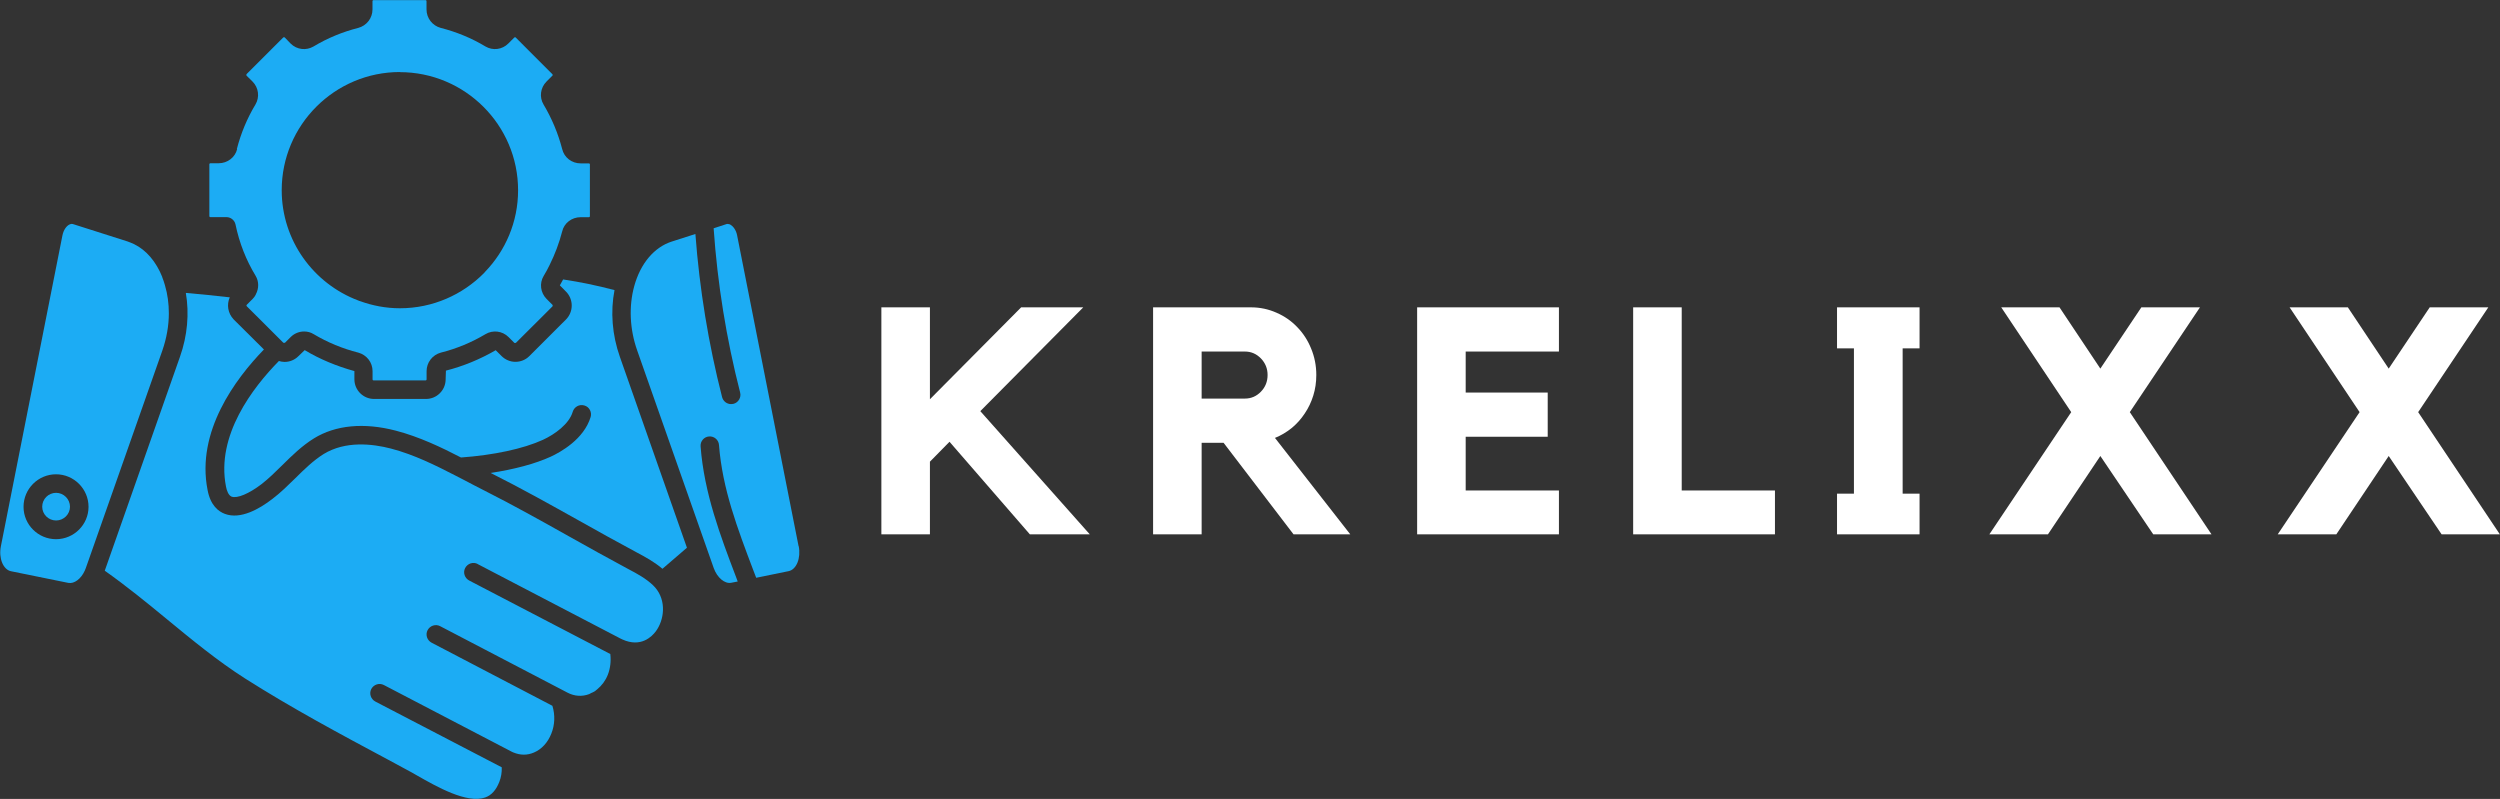
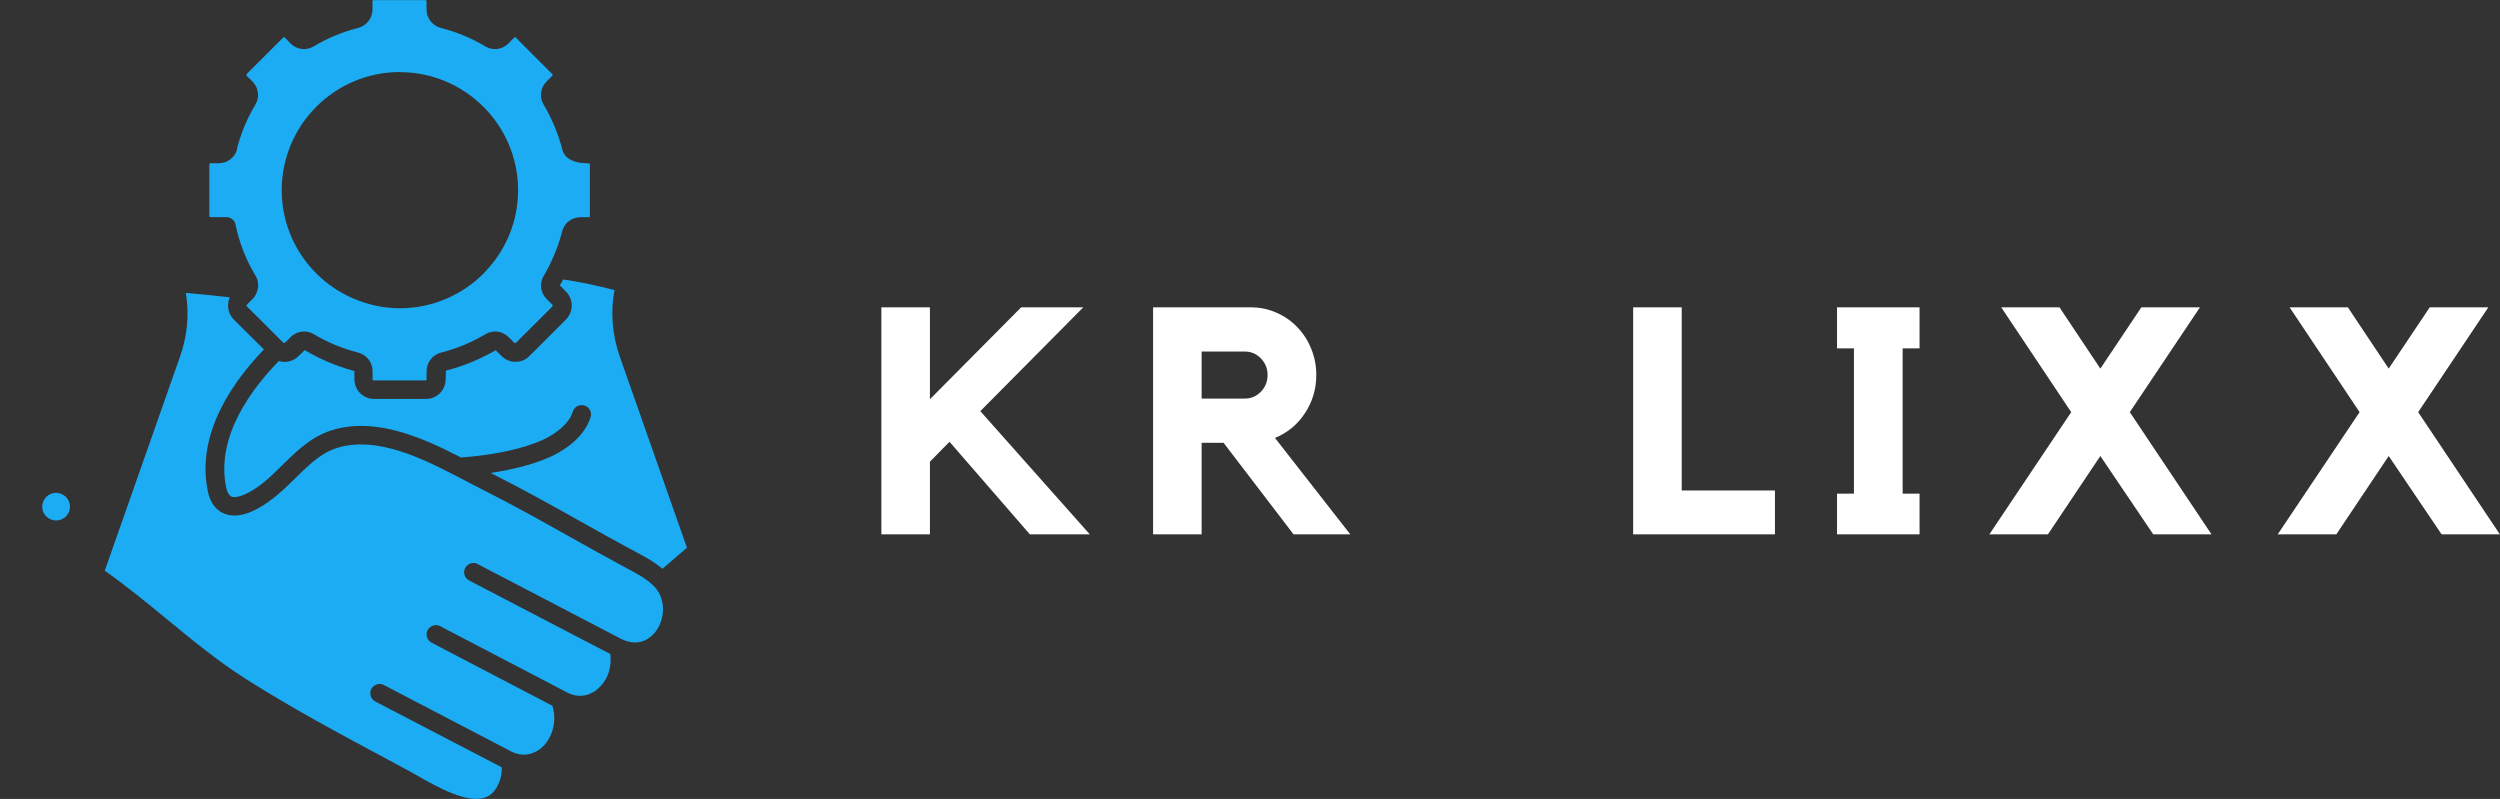
<svg xmlns="http://www.w3.org/2000/svg" zoomAndPan="magnify" preserveAspectRatio="xMidYMid meet" version="1.0" viewBox="67.33 150 233.35 74.57">
  <rect x="67.33" y="150" width="233.35" height="74.57" fill="#333333" stroke="none" />
  <defs>
    <g />
    <clipPath id="1dd88727ea">
      <path d="M 67.195 170 L 84 170 L 84 205 L 67.195 205 Z M 67.195 170 " clip-rule="nonzero" />
    </clipPath>
  </defs>
  <g clip-path="url(#1dd88727ea)">
-     <path fill="#1cacf4" d="M 82.48 175.867 C 81.906 174.426 80.988 173.348 79.848 172.789 C 79.652 172.695 79.457 172.621 79.254 172.543 L 74.125 170.91 C 74.086 170.898 74.043 170.898 74 170.898 C 73.934 170.91 73.863 170.926 73.77 170.977 C 73.543 171.105 73.27 171.434 73.16 171.961 L 67.414 200.98 C 67.188 202.109 67.629 203.176 68.363 203.32 L 73.703 204.406 C 74.254 204.516 74.906 204.031 75.246 203.254 C 75.297 203.152 75.312 203.09 75.34 203.023 L 82.48 182.73 C 82.879 181.586 83.09 180.398 83.09 179.238 C 83.09 178.348 82.973 177.457 82.727 176.629 C 82.652 176.367 82.574 176.121 82.473 175.875 Z M 72.559 200.328 C 70.891 200.328 69.527 198.973 69.527 197.305 C 69.527 195.633 70.891 194.27 72.559 194.27 C 74.227 194.27 75.594 195.633 75.594 197.305 C 75.594 198.973 74.227 200.328 72.559 200.328 Z M 72.559 200.328 " fill-opacity="1" fill-rule="nonzero" />
-   </g>
+     </g>
  <path fill="#1cacf4" d="M 119.891 176.086 C 119.789 176.281 119.688 176.457 119.586 176.637 L 120.164 177.223 C 120.867 177.934 120.875 179.094 120.164 179.816 L 116.738 183.238 C 116.395 183.586 115.926 183.773 115.445 183.773 L 115.426 183.773 C 114.945 183.773 114.477 183.566 114.141 183.23 L 113.598 182.688 C 112.141 183.535 110.578 184.18 108.953 184.594 L 108.926 185.406 C 108.926 186.414 108.105 187.238 107.098 187.238 L 102.242 187.238 C 101.234 187.238 100.41 186.414 100.41 185.406 L 100.41 184.637 C 98.758 184.18 97.191 183.535 95.77 182.68 L 95.184 183.246 C 94.844 183.586 94.387 183.781 93.902 183.781 L 93.887 183.781 C 93.707 183.781 93.531 183.746 93.363 183.695 C 90.922 186.18 87.488 190.637 88.422 195.406 C 88.488 195.77 88.648 196.234 88.945 196.355 C 89.465 196.551 90.582 196.074 91.734 195.195 C 92.414 194.668 93.023 194.066 93.676 193.422 C 94.566 192.543 95.504 191.617 96.641 190.914 C 98.656 189.676 101.293 189.422 104.266 190.195 C 106.496 190.777 108.57 191.777 110.359 192.703 C 113.395 192.484 116.18 191.891 118.012 191.051 C 119.129 190.535 120.461 189.566 120.789 188.434 C 120.926 187.973 121.418 187.703 121.875 187.848 C 122.332 187.973 122.594 188.465 122.461 188.922 C 121.832 191 119.648 192.203 118.738 192.625 C 117.289 193.289 115.324 193.812 113.129 194.145 C 113.191 194.168 113.25 194.203 113.309 194.238 C 116.027 195.602 118.73 197.117 121.34 198.574 C 123.121 199.574 124.961 200.602 126.781 201.574 C 127.664 202.039 128.449 202.488 129.164 203.09 L 131.449 201.125 L 125.188 183.305 C 124.469 181.273 124.297 179.086 124.688 177.078 C 123.086 176.652 121.477 176.324 119.91 176.086 Z M 119.891 176.086 " fill-opacity="1" fill-rule="nonzero" />
  <path fill="#1cacf4" d="M 111.883 202.633 L 125.223 209.59 C 125.297 209.633 125.348 209.66 125.418 209.684 C 127.152 210.473 128.18 209.414 128.543 208.93 C 129.324 207.879 129.57 206.074 128.469 204.82 L 128.383 204.734 C 128.383 204.734 128.316 204.66 128.281 204.625 C 127.637 204.016 126.883 203.59 125.949 203.102 C 124.113 202.117 122.266 201.09 120.484 200.09 C 117.891 198.633 115.207 197.133 112.52 195.777 C 111.91 195.473 111.309 195.152 110.691 194.828 L 109.773 194.355 C 108.012 193.449 105.969 192.43 103.828 191.871 C 102.074 191.414 99.574 191.137 97.539 192.379 C 96.566 192.992 95.742 193.797 94.879 194.652 C 94.219 195.297 93.539 195.973 92.777 196.551 C 91.547 197.508 89.77 198.516 88.32 197.965 C 87.727 197.746 86.973 197.184 86.703 195.727 C 85.633 190.289 89.285 185.383 91.965 182.621 L 89.141 179.816 C 88.598 179.246 88.473 178.434 88.777 177.754 C 87.406 177.602 86.031 177.457 84.676 177.34 C 85.008 179.273 84.82 181.348 84.133 183.289 L 77.109 203.27 C 79.117 204.691 81.051 206.262 82.906 207.793 C 85.234 209.711 87.641 211.691 90.191 213.32 C 94.539 216.082 99.105 218.531 103.531 220.895 L 105.301 221.852 C 105.59 221.996 105.902 222.184 106.25 222.379 C 108.105 223.438 110.91 225.031 112.613 224.438 C 113.199 224.234 113.629 223.758 113.934 222.988 C 114.105 222.555 114.18 222.098 114.164 221.621 L 102.359 215.48 C 101.938 215.25 101.766 214.734 101.988 214.309 C 102.215 213.887 102.734 213.719 103.156 213.938 L 115.062 220.148 C 115.148 220.199 115.188 220.207 115.23 220.227 C 115.91 220.512 116.555 220.504 117.164 220.242 C 117.883 219.938 118.461 219.316 118.789 218.48 C 119.121 217.664 119.156 216.742 118.891 215.879 L 107.613 209.988 C 107.191 209.762 107.02 209.242 107.242 208.82 C 107.469 208.395 107.988 208.227 108.41 208.445 L 120.309 214.656 C 120.941 214.988 121.656 215.039 122.309 214.793 C 122.375 214.77 122.434 214.727 122.504 214.691 C 122.621 214.641 122.746 214.59 122.859 214.516 C 122.934 214.461 122.992 214.395 123.078 214.336 C 123.492 213.996 123.84 213.547 124.062 212.988 C 124.297 212.387 124.375 211.719 124.297 211.047 L 111.121 204.184 C 110.699 203.957 110.527 203.438 110.75 203.016 C 110.977 202.59 111.496 202.422 111.918 202.641 Z M 111.883 202.633 " fill-opacity="1" fill-rule="nonzero" />
-   <path fill="#1cacf4" d="M 89.465 163.91 C 89.285 164.68 88.574 165.238 87.734 165.238 L 86.965 165.238 C 86.922 165.238 86.871 165.273 86.871 165.332 L 86.871 170.172 C 86.871 170.223 86.914 170.266 86.965 170.266 L 88.465 170.266 C 88.871 170.266 89.227 170.555 89.312 170.949 C 89.668 172.672 90.301 174.281 91.191 175.746 C 91.504 176.273 91.504 176.926 91.211 177.469 C 91.199 177.484 91.199 177.5 91.191 177.52 C 91.191 177.52 91.191 177.523 91.184 177.535 C 91.133 177.637 91.039 177.773 90.914 177.898 L 90.363 178.449 C 90.32 178.484 90.328 178.551 90.371 178.594 L 93.785 182 L 93.922 182 L 94.473 181.449 C 94.82 181.109 95.27 180.941 95.719 180.941 C 96.031 180.941 96.336 181.02 96.605 181.188 C 97.895 181.957 99.301 182.543 100.777 182.914 C 101.555 183.129 102.105 183.824 102.105 184.645 L 102.105 185.414 C 102.105 185.465 102.148 185.508 102.199 185.508 L 107.055 185.508 C 107.105 185.508 107.148 185.465 107.148 185.414 L 107.148 184.645 C 107.148 183.832 107.691 183.129 108.477 182.914 C 109.953 182.543 111.359 181.957 112.648 181.188 C 113.332 180.781 114.215 180.883 114.793 181.457 L 115.344 182.008 L 115.477 182.008 L 118.902 178.594 C 118.902 178.594 118.941 178.492 118.902 178.457 L 118.352 177.906 C 117.773 177.324 117.664 176.449 118.07 175.766 C 118.273 175.434 118.453 175.102 118.621 174.754 C 119.129 173.738 119.527 172.672 119.801 171.613 C 119.977 170.832 120.688 170.273 121.527 170.273 L 122.297 170.273 C 122.348 170.273 122.391 170.23 122.391 170.18 L 122.391 165.34 C 122.391 165.281 122.34 165.25 122.297 165.25 L 121.527 165.25 C 120.695 165.25 119.984 164.699 119.801 163.902 C 119.426 162.461 118.84 161.055 118.062 159.75 C 117.656 159.07 117.766 158.191 118.34 157.613 L 118.891 157.062 C 118.934 157.027 118.926 156.961 118.891 156.926 L 115.469 153.504 C 115.434 153.461 115.367 153.469 115.332 153.504 L 114.781 154.055 C 114.207 154.641 113.324 154.742 112.641 154.336 C 111.352 153.562 109.945 152.98 108.469 152.605 C 107.691 152.395 107.141 151.699 107.141 150.879 L 107.141 150.105 C 107.141 150.055 107.098 150.012 107.047 150.012 L 102.191 150.012 C 102.141 150.012 102.098 150.055 102.098 150.105 L 102.098 150.879 C 102.098 151.691 101.555 152.395 100.766 152.605 C 99.293 152.98 97.887 153.562 96.598 154.336 C 95.91 154.742 95.031 154.641 94.453 154.062 L 93.902 153.488 C 93.902 153.488 93.801 153.453 93.762 153.504 L 90.344 156.918 C 90.344 156.918 90.301 157.02 90.344 157.062 L 90.895 157.605 C 91.473 158.18 91.582 159.062 91.176 159.75 C 90.395 161.047 89.812 162.453 89.438 163.91 Z M 104.648 156.734 C 110.73 156.734 115.688 161.672 115.688 167.758 C 115.688 170.715 114.512 173.398 112.605 175.375 C 112.57 175.418 112.539 175.461 112.504 175.492 C 110.504 177.508 107.723 178.773 104.656 178.773 C 103.344 178.773 102.09 178.527 100.922 178.102 C 100.867 178.094 100.828 178.078 100.777 178.051 C 96.605 176.484 93.625 172.461 93.625 167.75 C 93.625 161.672 98.574 156.723 104.664 156.723 Z M 104.648 156.734 " fill-opacity="1" fill-rule="nonzero" />
+   <path fill="#1cacf4" d="M 89.465 163.91 C 89.285 164.68 88.574 165.238 87.734 165.238 L 86.965 165.238 C 86.922 165.238 86.871 165.273 86.871 165.332 L 86.871 170.172 C 86.871 170.223 86.914 170.266 86.965 170.266 L 88.465 170.266 C 88.871 170.266 89.227 170.555 89.312 170.949 C 89.668 172.672 90.301 174.281 91.191 175.746 C 91.504 176.273 91.504 176.926 91.211 177.469 C 91.199 177.484 91.199 177.5 91.191 177.52 C 91.191 177.52 91.191 177.523 91.184 177.535 C 91.133 177.637 91.039 177.773 90.914 177.898 L 90.363 178.449 C 90.32 178.484 90.328 178.551 90.371 178.594 L 93.785 182 L 93.922 182 L 94.473 181.449 C 94.82 181.109 95.27 180.941 95.719 180.941 C 96.031 180.941 96.336 181.02 96.605 181.188 C 97.895 181.957 99.301 182.543 100.777 182.914 C 101.555 183.129 102.105 183.824 102.105 184.645 L 102.105 185.414 C 102.105 185.465 102.148 185.508 102.199 185.508 L 107.055 185.508 C 107.105 185.508 107.148 185.465 107.148 185.414 L 107.148 184.645 C 107.148 183.832 107.691 183.129 108.477 182.914 C 109.953 182.543 111.359 181.957 112.648 181.188 C 113.332 180.781 114.215 180.883 114.793 181.457 L 115.344 182.008 L 115.477 182.008 L 118.902 178.594 C 118.902 178.594 118.941 178.492 118.902 178.457 L 118.352 177.906 C 117.773 177.324 117.664 176.449 118.07 175.766 C 118.273 175.434 118.453 175.102 118.621 174.754 C 119.129 173.738 119.527 172.672 119.801 171.613 C 119.977 170.832 120.688 170.273 121.527 170.273 L 122.297 170.273 C 122.348 170.273 122.391 170.23 122.391 170.18 L 122.391 165.34 C 122.391 165.281 122.34 165.25 122.297 165.25 C 120.695 165.25 119.984 164.699 119.801 163.902 C 119.426 162.461 118.84 161.055 118.062 159.75 C 117.656 159.07 117.766 158.191 118.34 157.613 L 118.891 157.062 C 118.934 157.027 118.926 156.961 118.891 156.926 L 115.469 153.504 C 115.434 153.461 115.367 153.469 115.332 153.504 L 114.781 154.055 C 114.207 154.641 113.324 154.742 112.641 154.336 C 111.352 153.562 109.945 152.98 108.469 152.605 C 107.691 152.395 107.141 151.699 107.141 150.879 L 107.141 150.105 C 107.141 150.055 107.098 150.012 107.047 150.012 L 102.191 150.012 C 102.141 150.012 102.098 150.055 102.098 150.105 L 102.098 150.879 C 102.098 151.691 101.555 152.395 100.766 152.605 C 99.293 152.98 97.887 153.562 96.598 154.336 C 95.91 154.742 95.031 154.641 94.453 154.062 L 93.902 153.488 C 93.902 153.488 93.801 153.453 93.762 153.504 L 90.344 156.918 C 90.344 156.918 90.301 157.02 90.344 157.062 L 90.895 157.605 C 91.473 158.18 91.582 159.062 91.176 159.75 C 90.395 161.047 89.812 162.453 89.438 163.91 Z M 104.648 156.734 C 110.73 156.734 115.688 161.672 115.688 167.758 C 115.688 170.715 114.512 173.398 112.605 175.375 C 112.57 175.418 112.539 175.461 112.504 175.492 C 110.504 177.508 107.723 178.773 104.656 178.773 C 103.344 178.773 102.09 178.527 100.922 178.102 C 100.867 178.094 100.828 178.078 100.777 178.051 C 96.605 176.484 93.625 172.461 93.625 167.75 C 93.625 161.672 98.574 156.723 104.664 156.723 Z M 104.648 156.734 " fill-opacity="1" fill-rule="nonzero" />
  <path fill="#1cacf4" d="M 72.566 196 C 71.848 196 71.27 196.582 71.27 197.297 C 71.27 198.008 71.855 198.582 72.566 198.582 C 73.277 198.582 73.863 198 73.863 197.297 C 73.863 196.594 73.277 196 72.566 196 Z M 72.566 196 " fill-opacity="1" fill-rule="nonzero" />
-   <path fill="#1cacf4" d="M 141.871 200.988 L 136.129 171.949 C 136.027 171.441 135.746 171.113 135.516 170.977 C 135.441 170.926 135.363 170.91 135.289 170.91 C 135.246 170.898 135.203 170.898 135.16 170.91 L 133.941 171.309 C 134.297 176.469 135.129 181.629 136.414 186.637 C 136.535 187.094 136.254 187.578 135.789 187.695 C 135.723 187.711 135.645 187.719 135.566 187.719 C 135.18 187.719 134.832 187.457 134.73 187.066 C 133.457 182.086 132.621 176.969 132.238 171.84 L 130.043 172.543 C 128.398 173.07 127.121 174.578 126.535 176.688 C 126.012 178.578 126.102 180.723 126.809 182.723 L 133.949 203.023 C 134.273 203.93 134.984 204.516 135.586 204.395 L 136.188 204.277 L 136.043 203.887 C 134.57 200.016 133.051 196.008 132.723 191.66 C 132.688 191.188 133.043 190.77 133.52 190.738 C 133.992 190.703 134.406 191.059 134.441 191.535 C 134.754 195.625 136.172 199.336 137.66 203.27 L 137.914 203.93 L 140.934 203.312 C 141.668 203.168 142.102 202.102 141.883 200.98 Z M 141.871 200.988 " fill-opacity="1" fill-rule="nonzero" />
  <g fill="#ffffff" fill-opacity="1">
    <g transform="translate(148.191, 199.875)">
      <g>
        <path d="M 10.641 -11.5 L 20.859 0 L 15.266 0 L 7.766 -8.641 L 5.938 -6.781 L 5.938 0 L 1.406 0 L 1.406 -21.188 L 5.938 -21.188 L 5.938 -12.609 L 14.453 -21.188 L 20.25 -21.188 Z M 10.641 -11.5 " />
      </g>
    </g>
  </g>
  <g fill="#ffffff" fill-opacity="1">
    <g transform="translate(173.553, 199.875)">
      <g>
        <path d="M 16.641 -14.875 C 16.641 -14.195 16.547 -13.555 16.359 -12.953 C 16.172 -12.348 15.906 -11.789 15.562 -11.281 C 15.227 -10.77 14.82 -10.316 14.344 -9.922 C 13.863 -9.535 13.344 -9.227 12.781 -9 L 19.812 0 L 14.516 0 L 7.984 -8.547 L 5.938 -8.547 L 5.938 0 L 1.406 0 L 1.406 -21.188 L 10.547 -21.188 C 11.379 -21.188 12.172 -21.02 12.922 -20.688 C 13.672 -20.363 14.316 -19.914 14.859 -19.344 C 15.41 -18.781 15.844 -18.113 16.156 -17.344 C 16.477 -16.57 16.641 -15.75 16.641 -14.875 Z M 9.984 -12.672 C 10.555 -12.672 11.051 -12.883 11.469 -13.312 C 11.883 -13.738 12.094 -14.258 12.094 -14.875 C 12.094 -15.477 11.883 -15.992 11.469 -16.422 C 11.051 -16.848 10.555 -17.062 9.984 -17.062 L 5.938 -17.062 L 5.938 -12.672 Z M 9.984 -12.672 " />
      </g>
    </g>
  </g>
  <g fill="#ffffff" fill-opacity="1">
    <g transform="translate(198.168, 199.875)">
      <g>
-         <path d="M 1.438 -21.188 L 14.672 -21.188 L 14.672 -17.062 L 5.969 -17.062 L 5.969 -13.234 L 13.625 -13.234 L 13.625 -9.109 L 5.969 -9.109 L 5.969 -4.094 L 14.672 -4.094 L 14.672 0 L 1.438 0 Z M 1.438 -21.188 " />
-       </g>
+         </g>
    </g>
  </g>
  <g fill="#ffffff" fill-opacity="1">
    <g transform="translate(218.363, 199.875)">
      <g>
        <path d="M 5.938 -4.094 L 14.641 -4.094 L 14.641 0 L 1.406 0 L 1.406 -21.188 L 5.938 -21.188 Z M 5.938 -4.094 " />
      </g>
    </g>
  </g>
  <g fill="#ffffff" fill-opacity="1">
    <g transform="translate(237.392, 199.875)">
      <g>
        <path d="M 9.109 -21.188 L 9.109 -17.359 L 7.531 -17.359 L 7.531 -3.797 L 9.109 -3.797 L 9.109 0 L 1.406 0 L 1.406 -3.797 L 2.984 -3.797 L 2.984 -17.359 L 1.406 -17.359 L 1.406 -21.188 Z M 9.109 -21.188 " />
      </g>
    </g>
  </g>
  <g fill="#ffffff" fill-opacity="1">
    <g transform="translate(251.97, 199.875)">
      <g>
        <path d="M 14.156 -11.406 L 21.781 0 L 16.344 0 L 11.406 -7.312 L 6.516 0 L 1.047 0 L 8.688 -11.406 L 2.156 -21.188 L 7.594 -21.188 L 11.406 -15.469 L 15.234 -21.188 L 20.703 -21.188 Z M 14.156 -11.406 " />
      </g>
    </g>
  </g>
  <g fill="#ffffff" fill-opacity="1">
    <g transform="translate(278.886, 199.875)">
      <g>
        <path d="M 14.156 -11.406 L 21.781 0 L 16.344 0 L 11.406 -7.312 L 6.516 0 L 1.047 0 L 8.688 -11.406 L 2.156 -21.188 L 7.594 -21.188 L 11.406 -15.469 L 15.234 -21.188 L 20.703 -21.188 Z M 14.156 -11.406 " />
      </g>
    </g>
  </g>
</svg>